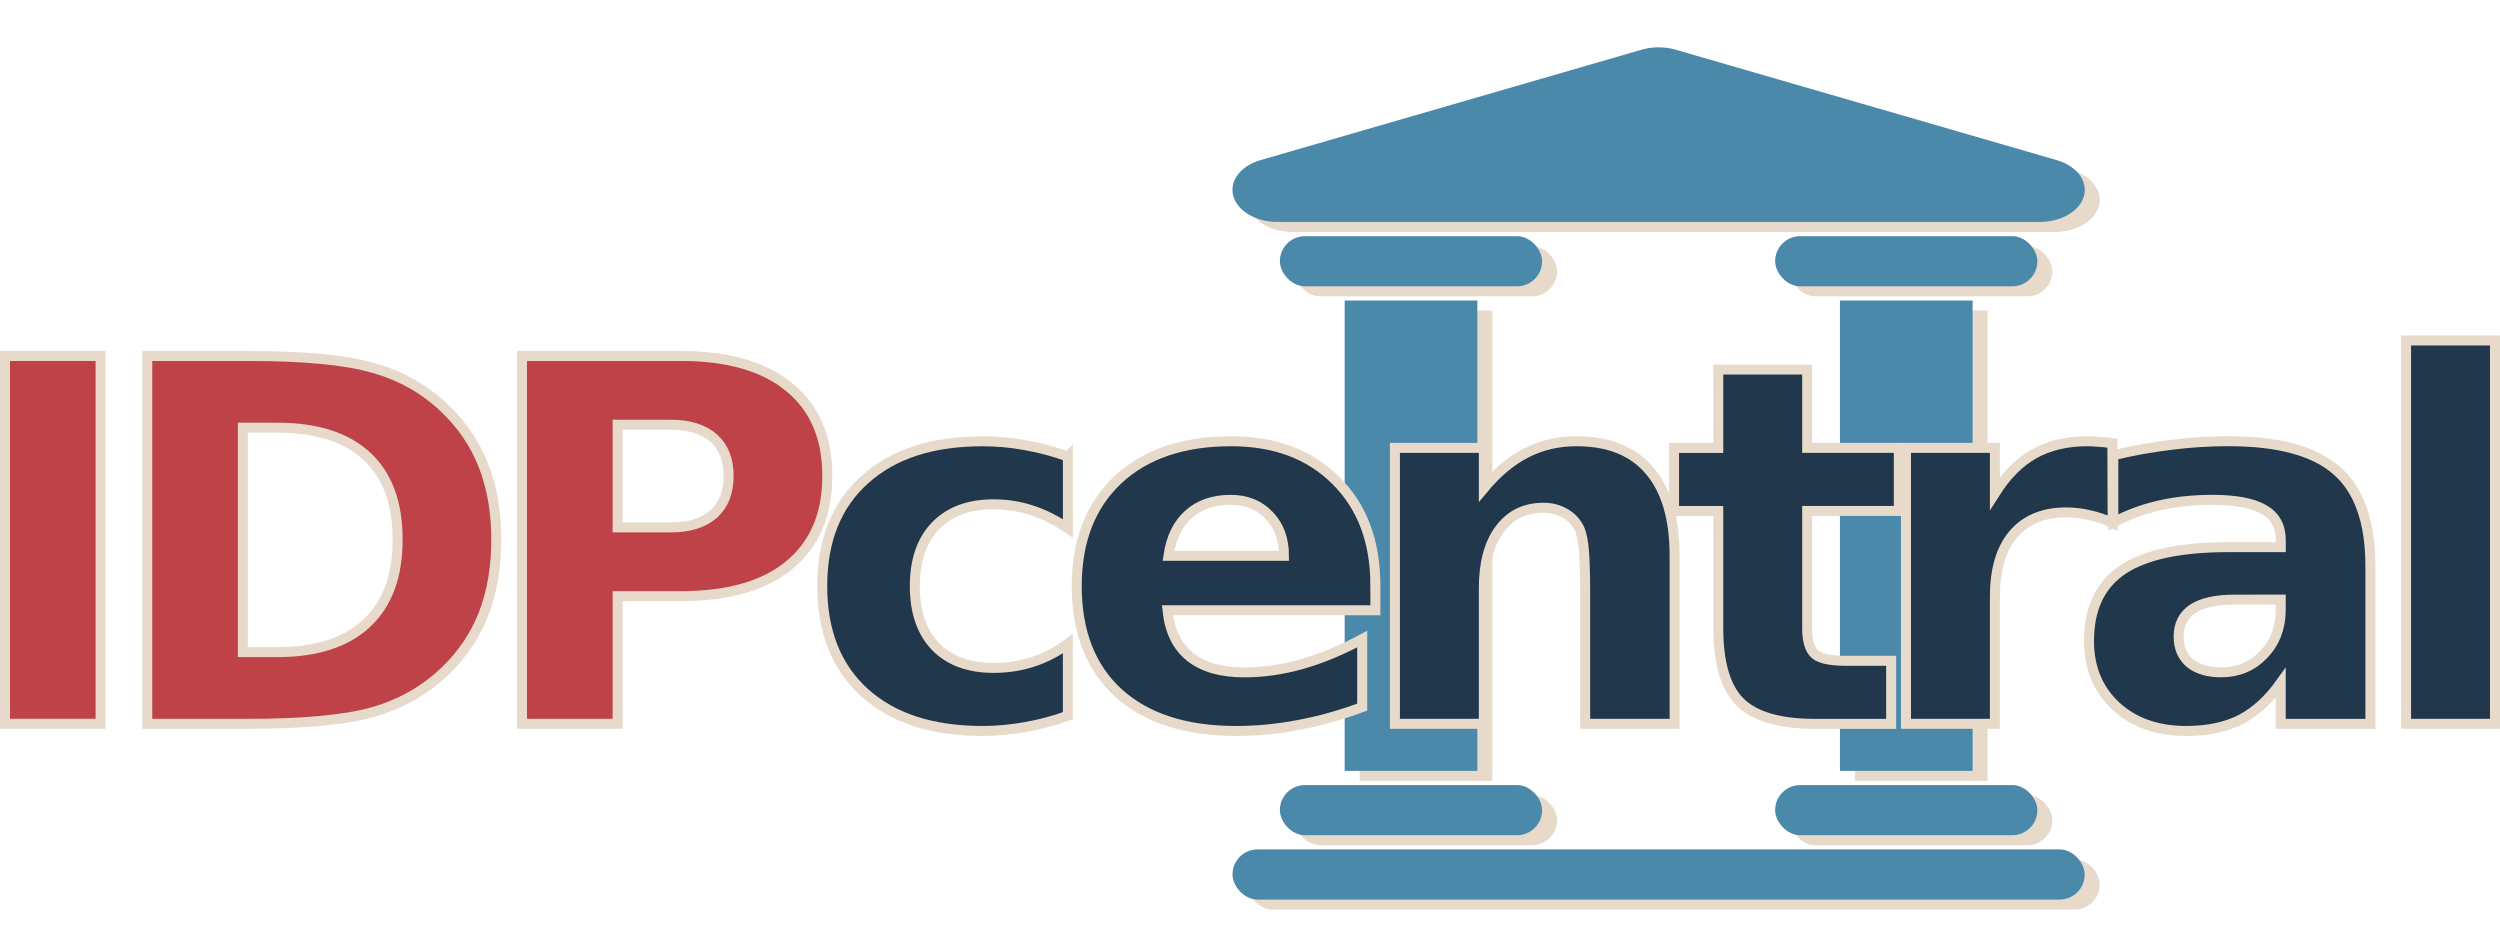
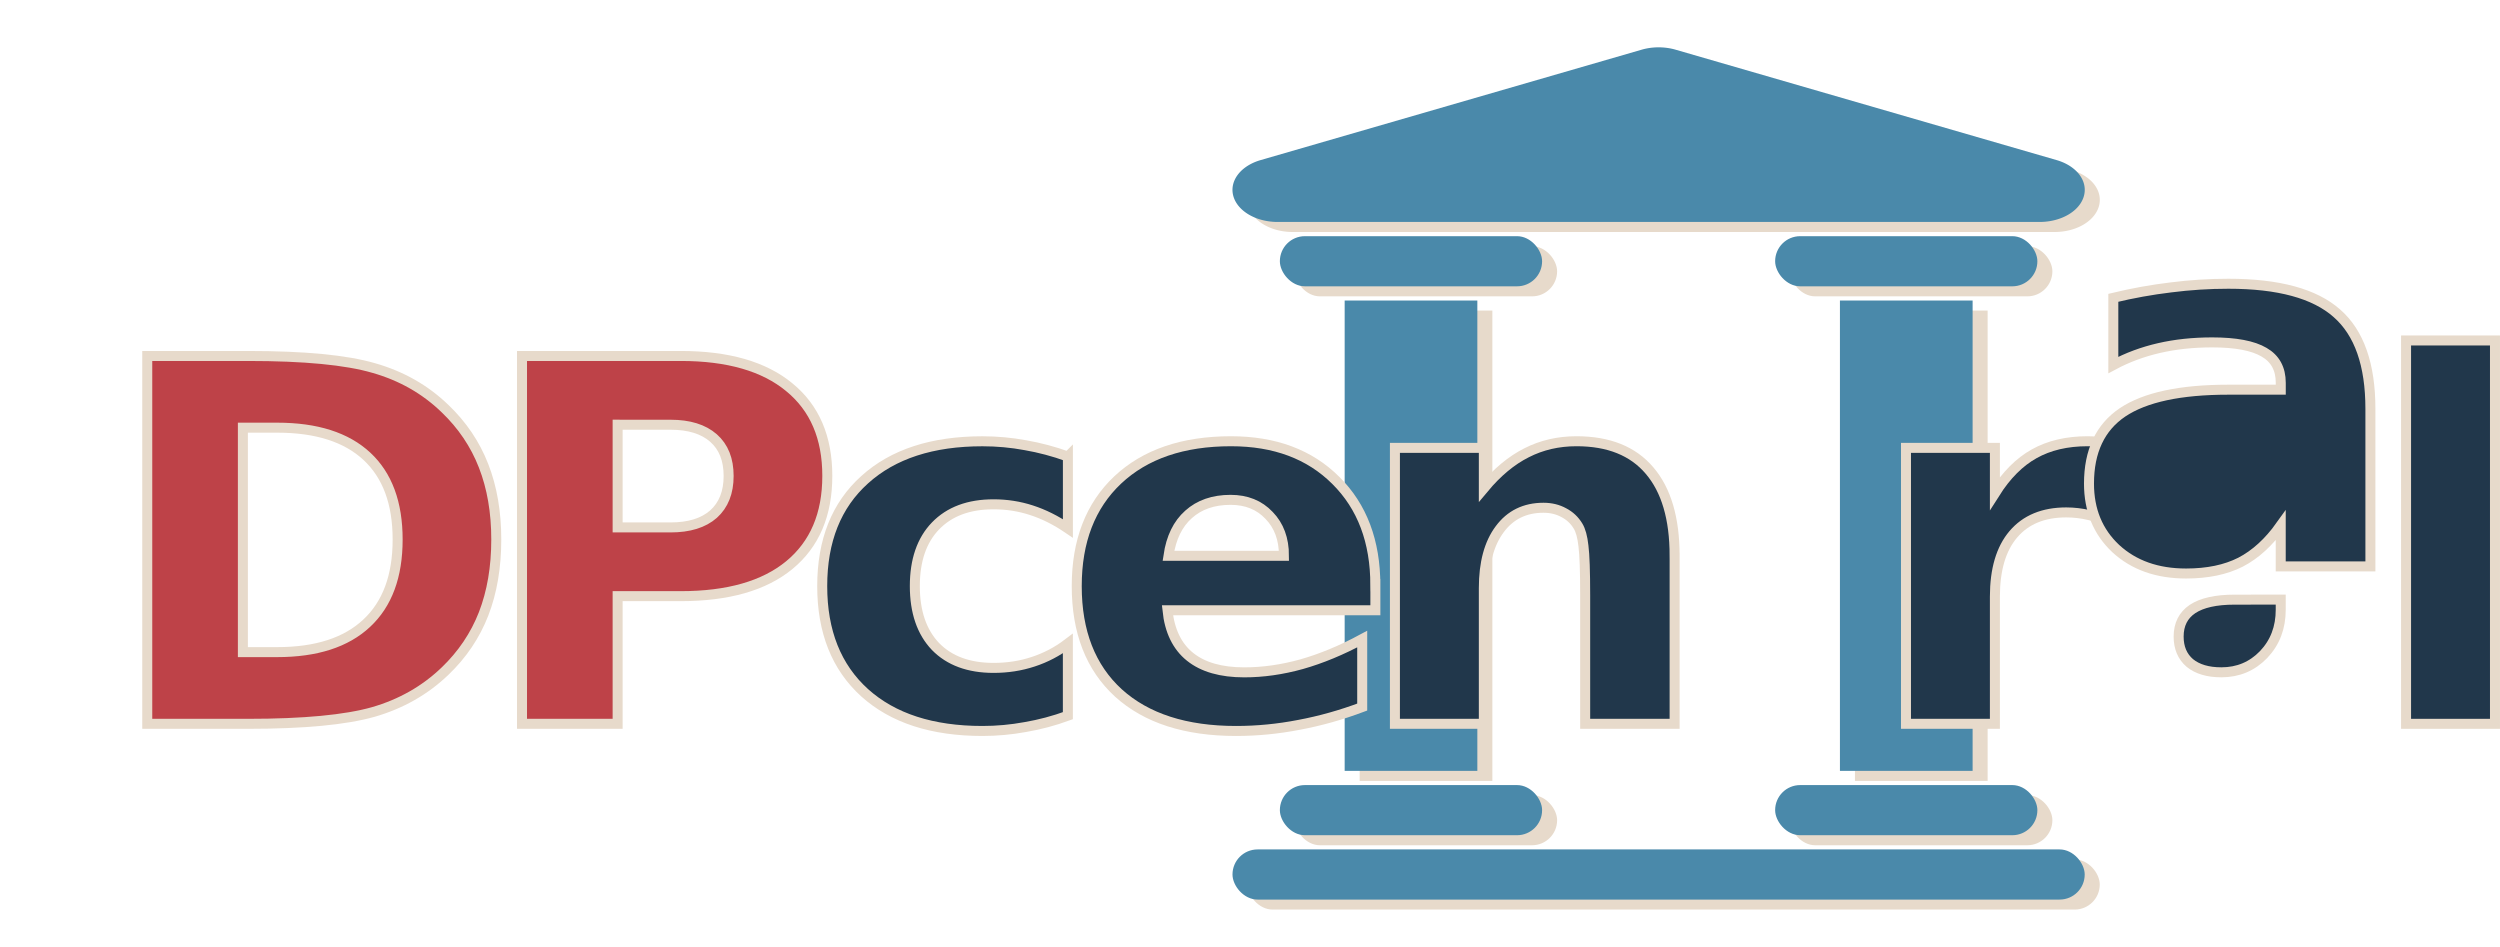
<svg xmlns="http://www.w3.org/2000/svg" xmlns:ns1="http://sodipodi.sourceforge.net/DTD/sodipodi-0.dtd" xmlns:ns2="http://www.inkscape.org/namespaces/inkscape" xmlns:ns3="http://www.openswatchbook.org/uri/2009/osb" id="svg1047" version="1.1" viewBox="0 0 62.274 23.587" height="23.587mm" width="62.274mm" ns1:docname="idpc-logo-horizontal.svg" ns2:version="0.92.5 (2060ec1f9f, 2020-04-08)">
  <ns1:namedview pagecolor="#ffffff" bordercolor="#666666" borderopacity="1" objecttolerance="10" gridtolerance="10" guidetolerance="10" ns2:pageopacity="0" ns2:pageshadow="2" ns2:window-width="1920" ns2:window-height="997" id="namedview42" showgrid="false" ns2:zoom="2.9146152" ns2:cx="86.154088" ns2:cy="21.532998" ns2:window-x="1920" ns2:window-y="28" ns2:window-maximized="1" ns2:current-layer="svg1047" />
  <defs id="defs1041">
    <linearGradient gradientTransform="matrix(1,0,0,1,0,0)" ns3:paint="solid" id="linearGradient966">
      <stop id="stop964" offset="0" style="stop-color:#21374b;stop-opacity:1;" />
    </linearGradient>
    <linearGradient gradientTransform="matrix(1,0,0,1,0,0)" ns3:paint="solid" id="linearGradient984">
      <stop id="stop982" offset="0" style="stop-color:#e7dacb;stop-opacity:1;" />
    </linearGradient>
    <linearGradient gradientTransform="matrix(1,0,0,1,0,0)" ns3:paint="solid" id="linearGradient960">
      <stop id="stop958" offset="0" style="stop-color:#be4248;stop-opacity:1;" />
    </linearGradient>
    <linearGradient gradientTransform="matrix(1,0,0,1,0,0)" ns3:paint="solid" id="linearGradient990">
      <stop id="stop988" offset="0" style="stop-color:#4a89aa;stop-opacity:1;" />
    </linearGradient>
  </defs>
  <path style="fill:url(#linearGradient984);fill-rule:nonzero;stroke:none;stroke-width:0.059px;stroke-linecap:butt;stroke-linejoin:miter;stroke-opacity:1" id="path4606-5-9-9-0-6-8-1-9" d="m 41.675,1.429 a 1.124,0.8 0 0 0 -0.408,0.059 l -9.491,2.75 a 1.124,0.8 0 0 0 0.424,1.541 H 51.181 A 1.124,0.8 0 0 0 51.605,4.238 L 42.114,1.488 a 1.124,0.8 0 0 0 -0.439,-0.059 z" ns2:connector-curvature="0" />
  <rect rx="0.624" style="color:#000000;display:inline;overflow:visible;visibility:visible;fill:url(#linearGradient984);fill-opacity:1;fill-rule:nonzero;stroke:none;stroke-width:0.402;stroke-linecap:round;stroke-linejoin:miter;stroke-miterlimit:4;stroke-dasharray:none;stroke-dashoffset:0;stroke-opacity:1;marker:none;enable-background:accumulate" id="rect4631-0-5-8-9-3-61-02-7-2-8" width="21.228" height="1.249" x="31.076" y="21.408" ry="0.624" />
  <rect style="color:#000000;display:inline;overflow:visible;visibility:visible;fill:url(#linearGradient984);fill-opacity:1;fill-rule:nonzero;stroke:none;stroke-width:0.221;stroke-linecap:round;stroke-linejoin:miter;stroke-miterlimit:4;stroke-dasharray:none;stroke-dashoffset:0;stroke-opacity:1;marker:none;enable-background:accumulate" id="rect4610-0-5-0-7-8-9-61-4-3-8" width="3.305" height="11.716" x="33.869" y="7.736" />
  <rect style="color:#000000;display:inline;overflow:visible;visibility:visible;fill:url(#linearGradient984);fill-opacity:1;fill-rule:nonzero;stroke:none;stroke-width:0.223;stroke-linecap:round;stroke-linejoin:miter;stroke-miterlimit:4;stroke-dasharray:none;stroke-dashoffset:0;stroke-opacity:1;marker:none;enable-background:accumulate" id="rect4631-8-4-6-7-0-4-32-8-1-1" width="6.532" height="1.249" x="32.255" y="6.133" ry="0.624" rx="0.624" />
  <rect style="color:#000000;display:inline;overflow:visible;visibility:visible;fill:url(#linearGradient984);fill-opacity:1;fill-rule:nonzero;stroke:none;stroke-width:0.223;stroke-linecap:round;stroke-linejoin:miter;stroke-miterlimit:4;stroke-dasharray:none;stroke-dashoffset:0;stroke-opacity:1;marker:none;enable-background:accumulate" id="rect4631-0-5-9-4-1-5-9-1-0-9-0" width="6.532" height="1.249" x="32.255" y="19.806" ry="0.624" rx="0.624" />
  <rect style="color:#000000;display:inline;overflow:visible;visibility:visible;fill:url(#linearGradient984);fill-opacity:1;fill-rule:nonzero;stroke:none;stroke-width:0.221;stroke-linecap:round;stroke-linejoin:miter;stroke-miterlimit:4;stroke-dasharray:none;stroke-dashoffset:0;stroke-opacity:1;marker:none;enable-background:accumulate" id="rect4610-0-5-0-7-0-6-91-9-2-7-0" width="3.305" height="11.716" x="46.206" y="7.736" />
  <rect style="color:#000000;display:inline;overflow:visible;visibility:visible;fill:url(#linearGradient984);fill-opacity:1;fill-rule:nonzero;stroke:none;stroke-width:0.223;stroke-linecap:round;stroke-linejoin:miter;stroke-miterlimit:4;stroke-dasharray:none;stroke-dashoffset:0;stroke-opacity:1;marker:none;enable-background:accumulate" id="rect4631-8-4-6-7-3-4-7-14-9-8-4" width="6.532" height="1.249" x="44.592" y="6.133" ry="0.624" rx="0.624" />
  <rect style="color:#000000;display:inline;overflow:visible;visibility:visible;fill:url(#linearGradient984);fill-opacity:1;fill-rule:nonzero;stroke:none;stroke-width:0.223;stroke-linecap:round;stroke-linejoin:miter;stroke-miterlimit:4;stroke-dasharray:none;stroke-dashoffset:0;stroke-opacity:1;marker:none;enable-background:accumulate" id="rect4631-0-5-9-4-1-4-0-7-9-6-4-4" width="6.532" height="1.249" x="44.592" y="19.806" ry="0.624" rx="0.624" />
  <rect style="color:#000000;display:inline;overflow:visible;visibility:visible;fill:none;fill-opacity:1;fill-rule:nonzero;stroke:none;stroke-width:0.218;stroke-linecap:round;stroke-linejoin:miter;stroke-miterlimit:4;stroke-dasharray:none;stroke-dashoffset:0;stroke-opacity:1;marker:none;enable-background:accumulate" id="rect4523-1-1-9-5-1-5-4" width="23.587" height="23.587" x="29.522" y="4.604492e-07" />
  <path style="fill:url(#linearGradient990);fill-rule:nonzero;stroke:none;stroke-width:0.059px;stroke-linecap:butt;stroke-linejoin:miter;stroke-opacity:1" id="path4606-5-9-9-0-0-0-47" d="m 41.3,1.179 a 1.124,0.8 0 0 0 -0.408,0.059 l -9.491,2.75 a 1.124,0.8 0 0 0 0.424,1.541 H 50.807 A 1.124,0.8 0 0 0 51.23,3.988 L 41.739,1.238 a 1.124,0.8 0 0 0 -0.439,-0.059 z" ns2:connector-curvature="0" />
  <rect style="color:#000000;display:inline;overflow:visible;visibility:visible;fill:url(#linearGradient990);fill-opacity:1;fill-rule:nonzero;stroke:none;stroke-width:0.402;stroke-linecap:round;stroke-linejoin:miter;stroke-miterlimit:4;stroke-dasharray:none;stroke-dashoffset:0;stroke-opacity:1;marker:none;enable-background:accumulate" id="rect4631-0-5-8-9-3-61-4-3-6" width="21.228" height="1.249" x="30.701" y="21.159" ry="0.624" rx="0.624" />
  <rect style="color:#000000;display:inline;overflow:visible;visibility:visible;fill:url(#linearGradient990);fill-opacity:1;fill-rule:nonzero;stroke:none;stroke-width:0.221;stroke-linecap:round;stroke-linejoin:miter;stroke-miterlimit:4;stroke-dasharray:none;stroke-dashoffset:0;stroke-opacity:1;marker:none;enable-background:accumulate" id="rect4610-0-5-0-7-8-9-2-1-1" width="3.305" height="11.716" x="33.495" y="7.486" />
  <rect rx="0.624" style="color:#000000;display:inline;overflow:visible;visibility:visible;fill:url(#linearGradient990);fill-opacity:1;fill-rule:nonzero;stroke:none;stroke-width:0.223;stroke-linecap:round;stroke-linejoin:miter;stroke-miterlimit:4;stroke-dasharray:none;stroke-dashoffset:0;stroke-opacity:1;marker:none;enable-background:accumulate" id="rect4631-8-4-6-7-0-4-2-0-7" width="6.532" height="1.249" x="31.881" y="5.883" ry="0.624" />
  <rect rx="0.624" style="color:#000000;display:inline;overflow:visible;visibility:visible;fill:url(#linearGradient990);fill-opacity:1;fill-rule:nonzero;stroke:none;stroke-width:0.223;stroke-linecap:round;stroke-linejoin:miter;stroke-miterlimit:4;stroke-dasharray:none;stroke-dashoffset:0;stroke-opacity:1;marker:none;enable-background:accumulate" id="rect4631-0-5-9-4-1-5-9-0-6-5" width="6.532" height="1.249" x="31.881" y="19.556" ry="0.624" />
  <rect style="color:#000000;display:inline;overflow:visible;visibility:visible;fill:url(#linearGradient990);fill-opacity:1;fill-rule:nonzero;stroke:none;stroke-width:0.221;stroke-linecap:round;stroke-linejoin:miter;stroke-miterlimit:4;stroke-dasharray:none;stroke-dashoffset:0;stroke-opacity:1;marker:none;enable-background:accumulate" id="rect4610-0-5-0-7-0-6-91-2-2-6" width="3.305" height="11.716" x="45.832" y="7.486" />
  <rect rx="0.624" style="color:#000000;display:inline;overflow:visible;visibility:visible;fill:url(#linearGradient990);fill-opacity:1;fill-rule:nonzero;stroke:none;stroke-width:0.223;stroke-linecap:round;stroke-linejoin:miter;stroke-miterlimit:4;stroke-dasharray:none;stroke-dashoffset:0;stroke-opacity:1;marker:none;enable-background:accumulate" id="rect4631-8-4-6-7-3-4-7-9-0-2" width="6.532" height="1.249" x="44.218" y="5.883" ry="0.624" />
  <rect rx="0.624" style="color:#000000;display:inline;overflow:visible;visibility:visible;fill:url(#linearGradient990);fill-opacity:1;fill-rule:nonzero;stroke:none;stroke-width:0.223;stroke-linecap:round;stroke-linejoin:miter;stroke-miterlimit:4;stroke-dasharray:none;stroke-dashoffset:0;stroke-opacity:1;marker:none;enable-background:accumulate" id="rect4631-0-5-9-4-1-4-0-7-0-6-1" width="6.532" height="1.249" x="44.218" y="19.556" ry="0.624" />
-   <path id="path1706" style="font-style:normal;font-weight:normal;font-size:medium;line-height:0%;font-family:sans-serif;text-align:start;letter-spacing:-1.59px;word-spacing:0px;text-anchor:start;fill:url(#linearGradient960);fill-opacity:1;stroke:url(#linearGradient984);stroke-width:0.249;stroke-linecap:butt;stroke-linejoin:miter;stroke-miterlimit:4;stroke-dasharray:none;stroke-opacity:1" d="m 0.124,8.867 h 2.382 v 9.162 H 0.124 Z" ns2:connector-curvature="0" />
  <path id="path1708" style="font-style:normal;font-weight:normal;font-size:medium;line-height:0%;font-family:sans-serif;text-align:start;letter-spacing:-1.59px;word-spacing:0px;text-anchor:start;fill:url(#linearGradient960);fill-opacity:1;stroke:url(#linearGradient984);stroke-width:0.249;stroke-linecap:butt;stroke-linejoin:miter;stroke-miterlimit:4;stroke-dasharray:none;stroke-opacity:1" d="m 6.05,10.653 v 5.591 h 0.854 q 1.46,0 2.228,-0.718 0.773,-0.718 0.773,-2.087 0,-1.362 -0.767,-2.074 Q 8.371,10.653 6.904,10.653 Z M 3.668,8.867 h 2.512 q 2.104,0 3.131,0.301 1.033,0.295 1.77,1.006 0.65,0.62 0.965,1.43 0.316,0.81 0.316,1.835 0,1.037 -0.316,1.853 -0.316,0.81 -0.965,1.43 -0.743,0.712 -1.782,1.013 -1.04,0.295 -3.119,0.295 H 3.668 Z" ns2:connector-curvature="0" />
  <path id="path1710" style="font-style:normal;font-weight:normal;font-size:medium;line-height:0%;font-family:sans-serif;text-align:start;letter-spacing:-1.59px;word-spacing:0px;text-anchor:start;fill:url(#linearGradient960);fill-opacity:1;stroke:url(#linearGradient984);stroke-width:0.249;stroke-linecap:butt;stroke-linejoin:miter;stroke-miterlimit:4;stroke-dasharray:none;stroke-opacity:1" d="m 13.003,8.867 h 3.954 q 1.763,0 2.704,0.779 0.947,0.773 0.947,2.209 0,1.442 -0.947,2.222 -0.941,0.773 -2.704,0.773 h -1.572 v 3.179 h -2.382 z m 2.382,1.712 v 2.559 h 1.318 q 0.693,0 1.07,-0.331 0.377,-0.338 0.377,-0.951 0,-0.614 -0.377,-0.945 -0.377,-0.331 -1.07,-0.331 z" ns2:connector-curvature="0" />
  <path id="path1712" style="font-style:normal;font-variant:normal;font-weight:bold;font-stretch:normal;font-size:12.62px;line-height:1.25;font-family:'DejaVu Sans';-inkscape-font-specification:'DejaVu Sans Bold';text-align:start;letter-spacing:-1.179px;word-spacing:-0.014px;text-anchor:start;fill:url(#linearGradient966);fill-opacity:1;stroke:url(#linearGradient984);stroke-width:0.249;stroke-linecap:butt;stroke-linejoin:miter;stroke-miterlimit:4;stroke-dasharray:none;stroke-opacity:1" d="m 26.601,11.371 v 1.792 q -0.452,-0.307 -0.91,-0.454 -0.452,-0.147 -0.941,-0.147 -0.928,0 -1.448,0.54 -0.514,0.534 -0.514,1.497 0,0.964 0.514,1.504 0.52,0.534 1.448,0.534 0.52,0 0.984,-0.153 0.47,-0.153 0.866,-0.454 v 1.798 q -0.52,0.19 -1.058,0.282 -0.532,0.098 -1.07,0.098 -1.875,0 -2.933,-0.951 -1.058,-0.957 -1.058,-2.657 0,-1.7 1.058,-2.651 1.058,-0.957 2.933,-0.957 0.545,0 1.07,0.098 0.532,0.092 1.058,0.282 z" ns2:connector-curvature="0" />
  <path id="path1714" style="font-style:normal;font-variant:normal;font-weight:bold;font-stretch:normal;font-size:12.62px;line-height:1.25;font-family:'DejaVu Sans';-inkscape-font-specification:'DejaVu Sans Bold';text-align:start;letter-spacing:-1.179px;word-spacing:-0.014px;text-anchor:start;fill:url(#linearGradient966);fill-opacity:1;stroke:url(#linearGradient984);stroke-width:0.249;stroke-linecap:butt;stroke-linejoin:miter;stroke-miterlimit:4;stroke-dasharray:none;stroke-opacity:1" d="m 34.26,14.575 v 0.626 h -5.179 q 0.08,0.773 0.563,1.16 0.483,0.387 1.349,0.387 0.699,0 1.429,-0.203 0.736,-0.209 1.51,-0.626 v 1.694 q -0.786,0.295 -1.572,0.442 -0.786,0.153 -1.572,0.153 -1.881,0 -2.927,-0.945 -1.04,-0.951 -1.04,-2.663 0,-1.682 1.021,-2.645 1.027,-0.964 2.822,-0.964 1.634,0 2.611,0.976 0.984,0.976 0.984,2.608 z M 31.983,13.844 q 0,-0.626 -0.371,-1.006 -0.365,-0.387 -0.959,-0.387 -0.644,0 -1.046,0.362 -0.402,0.356 -0.501,1.031 z" ns2:connector-curvature="0" />
  <path id="path1716" style="font-style:normal;font-variant:normal;font-weight:bold;font-stretch:normal;font-size:12.62px;line-height:1.25;font-family:'DejaVu Sans';-inkscape-font-specification:'DejaVu Sans Bold';text-align:start;letter-spacing:-1.179px;word-spacing:-0.014px;text-anchor:start;fill:url(#linearGradient966);fill-opacity:1;stroke:url(#linearGradient984);stroke-width:0.249;stroke-linecap:butt;stroke-linejoin:miter;stroke-miterlimit:4;stroke-dasharray:none;stroke-opacity:1" d="m 41.714,13.844 v 4.185 h -2.228 v -0.681 -2.522 q 0,-0.89 -0.043,-1.227 -0.037,-0.338 -0.136,-0.497 -0.13,-0.215 -0.353,-0.331 -0.223,-0.123 -0.507,-0.123 -0.693,0 -1.089,0.534 -0.396,0.528 -0.396,1.467 v 3.381 h -2.215 v -6.873 h 2.215 v 1.006 q 0.501,-0.601 1.064,-0.884 0.563,-0.288 1.244,-0.288 1.2,0 1.819,0.73 0.625,0.73 0.625,2.123 z" ns2:connector-curvature="0" />
-   <path id="path1718" style="font-style:normal;font-variant:normal;font-weight:bold;font-stretch:normal;font-size:12.62px;line-height:1.25;font-family:'DejaVu Sans';-inkscape-font-specification:'DejaVu Sans Bold';text-align:start;letter-spacing:-1.179px;word-spacing:-0.014px;text-anchor:start;fill:url(#linearGradient966);fill-opacity:1;stroke:url(#linearGradient984);stroke-width:0.249;stroke-linecap:butt;stroke-linejoin:miter;stroke-miterlimit:4;stroke-dasharray:none;stroke-opacity:1" d="m 45.016,9.205 v 1.952 h 2.283 v 1.571 h -2.283 v 2.915 q 0,0.479 0.192,0.651 0.192,0.166 0.761,0.166 h 1.139 v 1.571 h -1.9 q -1.312,0 -1.862,-0.54 -0.545,-0.546 -0.545,-1.847 v -2.915 h -1.101 v -1.571 h 1.101 V 9.205 Z" ns2:connector-curvature="0" />
  <path id="path1720" style="font-style:normal;font-variant:normal;font-weight:bold;font-stretch:normal;font-size:12.62px;line-height:1.25;font-family:'DejaVu Sans';-inkscape-font-specification:'DejaVu Sans Bold';text-align:start;letter-spacing:-1.179px;word-spacing:-0.014px;text-anchor:start;fill:url(#linearGradient966);fill-opacity:1;stroke:url(#linearGradient984);stroke-width:0.249;stroke-linecap:butt;stroke-linejoin:miter;stroke-miterlimit:4;stroke-dasharray:none;stroke-opacity:1" d="m 52.625,13.028 q -0.291,-0.135 -0.582,-0.196 -0.285,-0.068 -0.575,-0.068 -0.854,0 -1.318,0.546 -0.458,0.54 -0.458,1.553 v 3.167 h -2.215 v -6.873 h 2.215 v 1.129 q 0.427,-0.675 0.978,-0.982 0.557,-0.313 1.33,-0.313 0.111,0 0.241,0.012 0.13,0.006 0.377,0.037 z" ns2:connector-curvature="0" />
-   <path id="path1722" style="font-style:normal;font-variant:normal;font-weight:bold;font-stretch:normal;font-size:12.62px;line-height:1.25;font-family:'DejaVu Sans';-inkscape-font-specification:'DejaVu Sans Bold';text-align:start;letter-spacing:-1.179px;word-spacing:-0.014px;text-anchor:start;fill:url(#linearGradient966);fill-opacity:1;stroke:url(#linearGradient984);stroke-width:0.249;stroke-linecap:butt;stroke-linejoin:miter;stroke-miterlimit:4;stroke-dasharray:none;stroke-opacity:1" d="m 55.661,14.937 q -0.693,0 -1.046,0.233 -0.346,0.233 -0.346,0.687 0,0.417 0.278,0.657 0.285,0.233 0.786,0.233 0.625,0 1.052,-0.442 0.427,-0.448 0.427,-1.117 v -0.252 z m 3.385,-0.828 v 3.922 h -2.234 v -1.019 q -0.446,0.626 -1.002,0.914 -0.557,0.282 -1.355,0.282 -1.077,0 -1.751,-0.62 -0.668,-0.626 -0.668,-1.62 0,-1.209 0.835,-1.774 0.842,-0.565 2.636,-0.565 h 1.306 v -0.172 q 0,-0.522 -0.415,-0.761 -0.415,-0.245 -1.293,-0.245 -0.712,0 -1.324,0.141 -0.613,0.141 -1.139,0.423 v -1.675 q 0.712,-0.172 1.429,-0.258 0.718,-0.092 1.436,-0.092 1.875,0 2.704,0.736 0.835,0.73 0.835,2.381 z" ns2:connector-curvature="0" />
+   <path id="path1722" style="font-style:normal;font-variant:normal;font-weight:bold;font-stretch:normal;font-size:12.62px;line-height:1.25;font-family:'DejaVu Sans';-inkscape-font-specification:'DejaVu Sans Bold';text-align:start;letter-spacing:-1.179px;word-spacing:-0.014px;text-anchor:start;fill:url(#linearGradient966);fill-opacity:1;stroke:url(#linearGradient984);stroke-width:0.249;stroke-linecap:butt;stroke-linejoin:miter;stroke-miterlimit:4;stroke-dasharray:none;stroke-opacity:1" d="m 55.661,14.937 q -0.693,0 -1.046,0.233 -0.346,0.233 -0.346,0.687 0,0.417 0.278,0.657 0.285,0.233 0.786,0.233 0.625,0 1.052,-0.442 0.427,-0.448 0.427,-1.117 v -0.252 z m 3.385,-0.828 h -2.234 v -1.019 q -0.446,0.626 -1.002,0.914 -0.557,0.282 -1.355,0.282 -1.077,0 -1.751,-0.62 -0.668,-0.626 -0.668,-1.62 0,-1.209 0.835,-1.774 0.842,-0.565 2.636,-0.565 h 1.306 v -0.172 q 0,-0.522 -0.415,-0.761 -0.415,-0.245 -1.293,-0.245 -0.712,0 -1.324,0.141 -0.613,0.141 -1.139,0.423 v -1.675 q 0.712,-0.172 1.429,-0.258 0.718,-0.092 1.436,-0.092 1.875,0 2.704,0.736 0.835,0.73 0.835,2.381 z" ns2:connector-curvature="0" />
  <path id="path1724" style="font-style:normal;font-variant:normal;font-weight:bold;font-stretch:normal;font-size:12.62px;line-height:1.25;font-family:'DejaVu Sans';-inkscape-font-specification:'DejaVu Sans Bold';text-align:start;letter-spacing:-1.179px;word-spacing:-0.014px;text-anchor:start;fill:url(#linearGradient966);fill-opacity:1;stroke:url(#linearGradient984);stroke-width:0.249;stroke-linecap:butt;stroke-linejoin:miter;stroke-miterlimit:4;stroke-dasharray:none;stroke-opacity:1" d="m 59.934,8.481 h 2.215 v 9.549 h -2.215 z" ns2:connector-curvature="0" />
</svg>